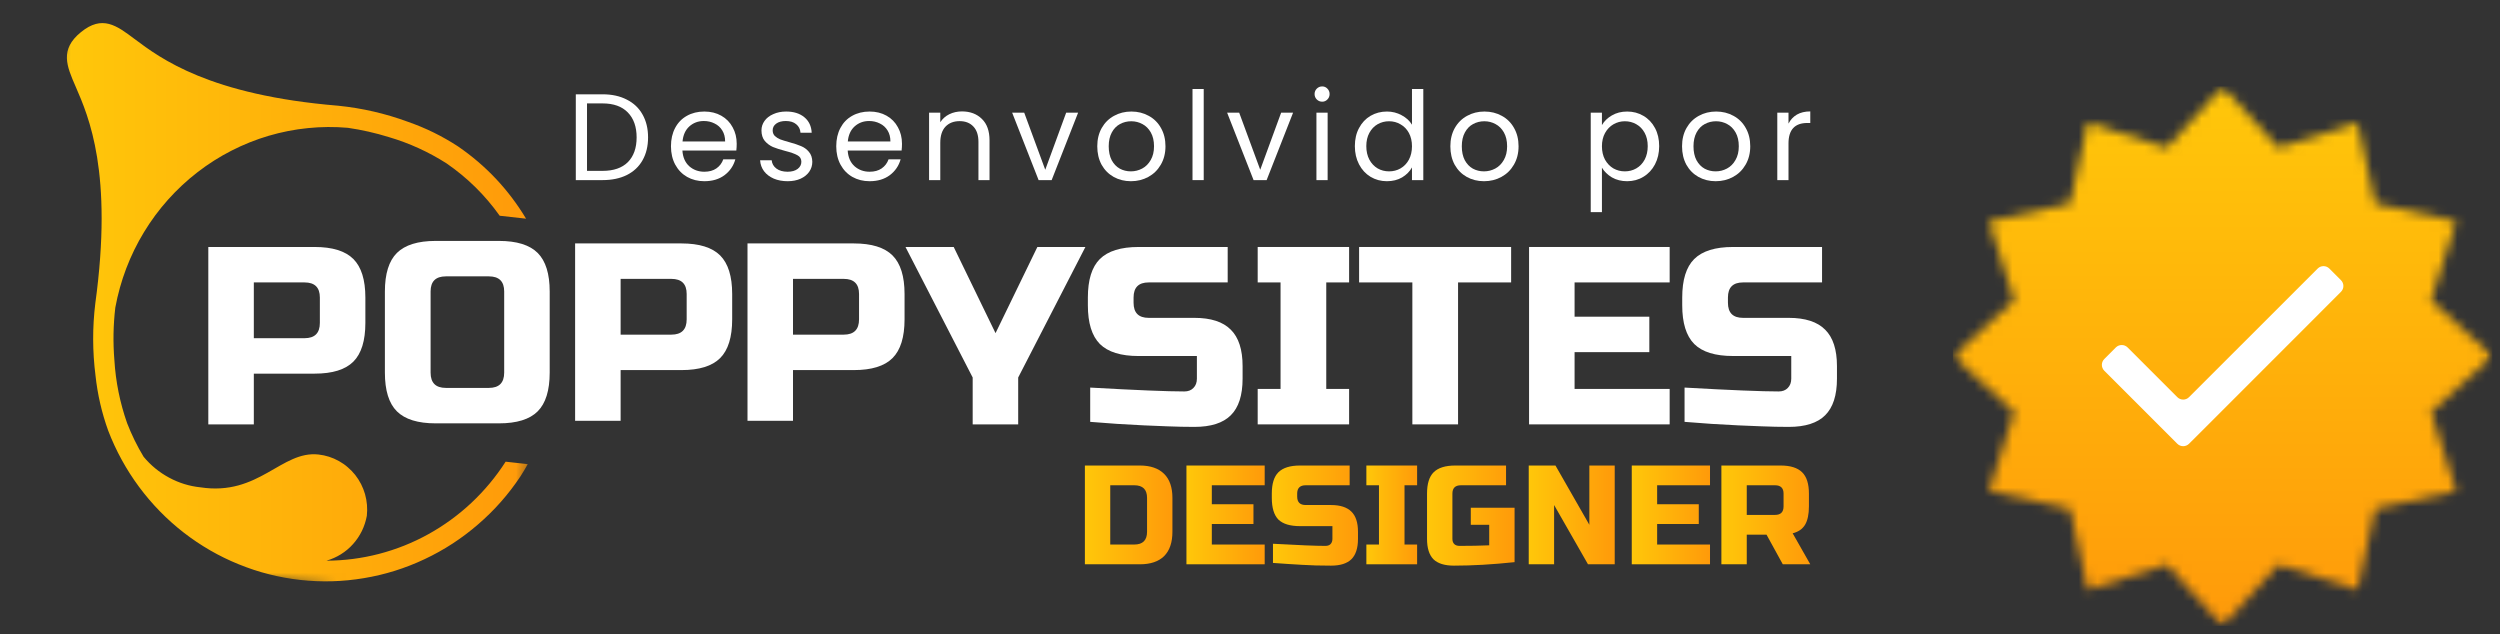
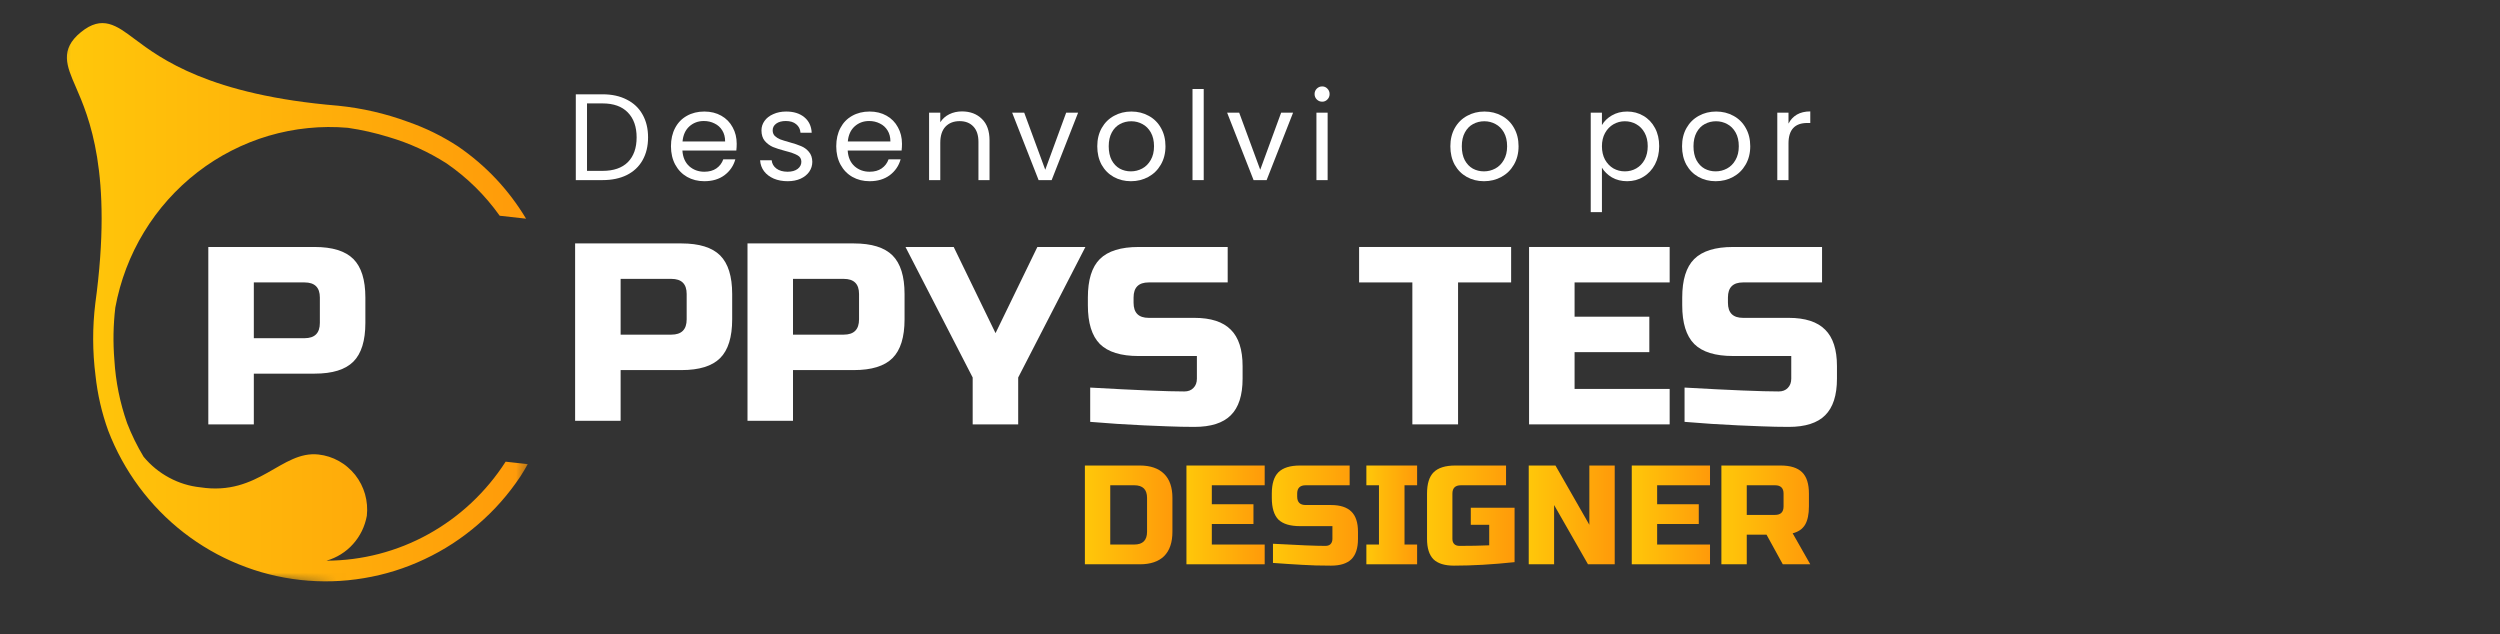
<svg xmlns="http://www.w3.org/2000/svg" width="264" height="67" viewBox="0 0 264 67" fill="none">
  <rect x="0" y="0" width="264" height="67" fill="#333333" stroke="none" />
  <path d="M63.626 9.958C64.614 9.958 65.467 10.144 66.187 10.517C66.915 10.881 67.469 11.405 67.851 12.09C68.241 12.775 68.436 13.581 68.436 14.508C68.436 15.435 68.241 16.241 67.851 16.926C67.469 17.602 66.915 18.122 66.187 18.486C65.467 18.841 64.614 19.019 63.626 19.019H60.805V9.958H63.626ZM63.626 18.044C64.796 18.044 65.688 17.736 66.304 17.121C66.919 16.497 67.227 15.626 67.227 14.508C67.227 13.381 66.915 12.502 66.291 11.869C65.675 11.236 64.787 10.92 63.626 10.92H61.988V18.044H63.626Z" fill="white" />
  <path d="M77.796 15.184C77.796 15.409 77.783 15.648 77.757 15.899H72.063C72.106 16.601 72.345 17.151 72.778 17.55C73.22 17.94 73.753 18.135 74.377 18.135C74.888 18.135 75.313 18.018 75.651 17.784C75.998 17.541 76.24 17.221 76.379 16.822H77.653C77.462 17.507 77.081 18.066 76.509 18.499C75.937 18.924 75.226 19.136 74.377 19.136C73.701 19.136 73.094 18.984 72.557 18.681C72.028 18.378 71.612 17.949 71.309 17.394C71.006 16.831 70.854 16.181 70.854 15.444C70.854 14.707 71.001 14.062 71.296 13.507C71.591 12.952 72.002 12.528 72.531 12.233C73.068 11.93 73.684 11.778 74.377 11.778C75.053 11.778 75.651 11.925 76.171 12.22C76.691 12.515 77.09 12.922 77.367 13.442C77.653 13.953 77.796 14.534 77.796 15.184ZM76.574 14.937C76.574 14.486 76.474 14.101 76.275 13.78C76.076 13.451 75.803 13.204 75.456 13.039C75.118 12.866 74.741 12.779 74.325 12.779C73.727 12.779 73.216 12.97 72.791 13.351C72.375 13.732 72.137 14.261 72.076 14.937H76.574Z" fill="white" />
  <path d="M83.18 19.136C82.634 19.136 82.144 19.045 81.711 18.863C81.277 18.672 80.935 18.412 80.684 18.083C80.432 17.745 80.294 17.359 80.268 16.926H81.49C81.524 17.281 81.689 17.572 81.984 17.797C82.287 18.022 82.681 18.135 83.167 18.135C83.617 18.135 83.973 18.035 84.233 17.836C84.493 17.637 84.623 17.385 84.623 17.082C84.623 16.77 84.484 16.54 84.207 16.393C83.929 16.237 83.5 16.085 82.92 15.938C82.391 15.799 81.958 15.661 81.62 15.522C81.29 15.375 81.004 15.162 80.762 14.885C80.528 14.599 80.411 14.226 80.411 13.767C80.411 13.403 80.519 13.069 80.736 12.766C80.952 12.463 81.26 12.224 81.659 12.051C82.057 11.869 82.512 11.778 83.024 11.778C83.812 11.778 84.449 11.977 84.935 12.376C85.42 12.775 85.68 13.321 85.715 14.014H84.532C84.506 13.641 84.354 13.342 84.077 13.117C83.808 12.892 83.444 12.779 82.985 12.779C82.56 12.779 82.222 12.87 81.971 13.052C81.719 13.234 81.594 13.472 81.594 13.767C81.594 14.001 81.667 14.196 81.815 14.352C81.971 14.499 82.161 14.621 82.387 14.716C82.621 14.803 82.941 14.902 83.349 15.015C83.86 15.154 84.276 15.292 84.597 15.431C84.917 15.561 85.19 15.76 85.416 16.029C85.65 16.298 85.771 16.649 85.78 17.082C85.78 17.472 85.671 17.823 85.455 18.135C85.238 18.447 84.93 18.694 84.532 18.876C84.142 19.049 83.691 19.136 83.18 19.136Z" fill="white" />
  <path d="M95.25 15.184C95.25 15.409 95.237 15.648 95.211 15.899H89.517C89.56 16.601 89.798 17.151 90.232 17.55C90.674 17.94 91.207 18.135 91.831 18.135C92.342 18.135 92.767 18.018 93.105 17.784C93.451 17.541 93.694 17.221 93.833 16.822H95.107C94.916 17.507 94.535 18.066 93.963 18.499C93.391 18.924 92.68 19.136 91.831 19.136C91.155 19.136 90.548 18.984 90.011 18.681C89.482 18.378 89.066 17.949 88.763 17.394C88.459 16.831 88.308 16.181 88.308 15.444C88.308 14.707 88.455 14.062 88.75 13.507C89.044 12.952 89.456 12.528 89.985 12.233C90.522 11.93 91.137 11.778 91.831 11.778C92.507 11.778 93.105 11.925 93.625 12.22C94.145 12.515 94.543 12.922 94.821 13.442C95.107 13.953 95.25 14.534 95.25 15.184ZM94.028 14.937C94.028 14.486 93.928 14.101 93.729 13.78C93.529 13.451 93.256 13.204 92.91 13.039C92.572 12.866 92.195 12.779 91.779 12.779C91.181 12.779 90.669 12.97 90.245 13.351C89.829 13.732 89.59 14.261 89.53 14.937H94.028Z" fill="white" />
  <path d="M101.582 11.765C102.449 11.765 103.151 12.029 103.688 12.558C104.225 13.078 104.494 13.832 104.494 14.82V19.019H103.324V14.989C103.324 14.278 103.146 13.737 102.791 13.364C102.436 12.983 101.95 12.792 101.335 12.792C100.711 12.792 100.213 12.987 99.84 13.377C99.476 13.767 99.294 14.335 99.294 15.08V19.019H98.111V11.895H99.294V12.909C99.528 12.545 99.844 12.263 100.243 12.064C100.65 11.865 101.097 11.765 101.582 11.765Z" fill="white" />
  <path d="M110.379 17.927L112.589 11.895H113.85L111.055 19.019H109.677L106.882 11.895H108.156L110.379 17.927Z" fill="white" />
  <path d="M119.421 19.136C118.753 19.136 118.147 18.984 117.601 18.681C117.063 18.378 116.639 17.949 116.327 17.394C116.023 16.831 115.872 16.181 115.872 15.444C115.872 14.716 116.028 14.075 116.34 13.52C116.66 12.957 117.094 12.528 117.64 12.233C118.186 11.93 118.797 11.778 119.473 11.778C120.149 11.778 120.76 11.93 121.306 12.233C121.852 12.528 122.281 12.952 122.593 13.507C122.913 14.062 123.074 14.707 123.074 15.444C123.074 16.181 122.909 16.831 122.58 17.394C122.259 17.949 121.821 18.378 121.267 18.681C120.712 18.984 120.097 19.136 119.421 19.136ZM119.421 18.096C119.845 18.096 120.244 17.996 120.617 17.797C120.989 17.598 121.288 17.299 121.514 16.9C121.748 16.501 121.865 16.016 121.865 15.444C121.865 14.872 121.752 14.387 121.527 13.988C121.301 13.589 121.007 13.295 120.643 13.104C120.279 12.905 119.884 12.805 119.46 12.805C119.026 12.805 118.628 12.905 118.264 13.104C117.908 13.295 117.622 13.589 117.406 13.988C117.189 14.387 117.081 14.872 117.081 15.444C117.081 16.025 117.185 16.514 117.393 16.913C117.609 17.312 117.895 17.611 118.251 17.81C118.606 18.001 118.996 18.096 119.421 18.096Z" fill="white" />
  <path d="M127.112 9.399V19.019H125.929V9.399H127.112Z" fill="white" />
  <path d="M133.08 17.927L135.29 11.895H136.551L133.756 19.019H132.378L129.583 11.895H130.857L133.08 17.927Z" fill="white" />
  <path d="M139.626 10.738C139.401 10.738 139.21 10.66 139.054 10.504C138.898 10.348 138.82 10.157 138.82 9.932C138.82 9.707 138.898 9.516 139.054 9.36C139.21 9.204 139.401 9.126 139.626 9.126C139.843 9.126 140.025 9.204 140.172 9.36C140.328 9.516 140.406 9.707 140.406 9.932C140.406 10.157 140.328 10.348 140.172 10.504C140.025 10.66 139.843 10.738 139.626 10.738ZM140.198 11.895V19.019H139.015V11.895H140.198Z" fill="white" />
-   <path d="M143.073 15.431C143.073 14.703 143.22 14.066 143.515 13.52C143.809 12.965 144.212 12.536 144.724 12.233C145.244 11.93 145.824 11.778 146.466 11.778C147.02 11.778 147.536 11.908 148.013 12.168C148.489 12.419 148.853 12.753 149.105 13.169V9.399H150.301V19.019H149.105V17.68C148.871 18.105 148.524 18.456 148.065 18.733C147.605 19.002 147.068 19.136 146.453 19.136C145.82 19.136 145.244 18.98 144.724 18.668C144.212 18.356 143.809 17.918 143.515 17.355C143.22 16.792 143.073 16.15 143.073 15.431ZM149.105 15.444C149.105 14.907 148.996 14.439 148.78 14.04C148.563 13.641 148.268 13.338 147.896 13.13C147.532 12.913 147.129 12.805 146.687 12.805C146.245 12.805 145.842 12.909 145.478 13.117C145.114 13.325 144.823 13.628 144.607 14.027C144.39 14.426 144.282 14.894 144.282 15.431C144.282 15.977 144.39 16.454 144.607 16.861C144.823 17.26 145.114 17.567 145.478 17.784C145.842 17.992 146.245 18.096 146.687 18.096C147.129 18.096 147.532 17.992 147.896 17.784C148.268 17.567 148.563 17.26 148.78 16.861C148.996 16.454 149.105 15.981 149.105 15.444Z" fill="white" />
  <path d="M156.707 19.136C156.039 19.136 155.433 18.984 154.887 18.681C154.349 18.378 153.925 17.949 153.613 17.394C153.309 16.831 153.158 16.181 153.158 15.444C153.158 14.716 153.314 14.075 153.626 13.52C153.946 12.957 154.38 12.528 154.926 12.233C155.472 11.93 156.083 11.778 156.759 11.778C157.435 11.778 158.046 11.93 158.592 12.233C159.138 12.528 159.567 12.952 159.879 13.507C160.199 14.062 160.36 14.707 160.36 15.444C160.36 16.181 160.195 16.831 159.866 17.394C159.545 17.949 159.107 18.378 158.553 18.681C157.998 18.984 157.383 19.136 156.707 19.136ZM156.707 18.096C157.131 18.096 157.53 17.996 157.903 17.797C158.275 17.598 158.574 17.299 158.8 16.9C159.034 16.501 159.151 16.016 159.151 15.444C159.151 14.872 159.038 14.387 158.813 13.988C158.587 13.589 158.293 13.295 157.929 13.104C157.565 12.905 157.17 12.805 156.746 12.805C156.312 12.805 155.914 12.905 155.55 13.104C155.194 13.295 154.908 13.589 154.692 13.988C154.475 14.387 154.367 14.872 154.367 15.444C154.367 16.025 154.471 16.514 154.679 16.913C154.895 17.312 155.181 17.611 155.537 17.81C155.892 18.001 156.282 18.096 156.707 18.096Z" fill="white" />
  <path d="M169.164 13.208C169.398 12.801 169.745 12.463 170.204 12.194C170.672 11.917 171.214 11.778 171.829 11.778C172.462 11.778 173.034 11.93 173.545 12.233C174.065 12.536 174.472 12.965 174.767 13.52C175.062 14.066 175.209 14.703 175.209 15.431C175.209 16.15 175.062 16.792 174.767 17.355C174.472 17.918 174.065 18.356 173.545 18.668C173.034 18.98 172.462 19.136 171.829 19.136C171.222 19.136 170.685 19.002 170.217 18.733C169.758 18.456 169.407 18.113 169.164 17.706V22.399H167.981V11.895H169.164V13.208ZM174 15.431C174 14.894 173.892 14.426 173.675 14.027C173.458 13.628 173.164 13.325 172.791 13.117C172.427 12.909 172.024 12.805 171.582 12.805C171.149 12.805 170.746 12.913 170.373 13.13C170.009 13.338 169.714 13.646 169.489 14.053C169.272 14.452 169.164 14.915 169.164 15.444C169.164 15.981 169.272 16.454 169.489 16.861C169.714 17.26 170.009 17.567 170.373 17.784C170.746 17.992 171.149 18.096 171.582 18.096C172.024 18.096 172.427 17.992 172.791 17.784C173.164 17.567 173.458 17.26 173.675 16.861C173.892 16.454 174 15.977 174 15.431Z" fill="white" />
  <path d="M181.173 19.136C180.506 19.136 179.899 18.984 179.353 18.681C178.816 18.378 178.391 17.949 178.079 17.394C177.776 16.831 177.624 16.181 177.624 15.444C177.624 14.716 177.78 14.075 178.092 13.52C178.413 12.957 178.846 12.528 179.392 12.233C179.938 11.93 180.549 11.778 181.225 11.778C181.901 11.778 182.512 11.93 183.058 12.233C183.604 12.528 184.033 12.952 184.345 13.507C184.666 14.062 184.826 14.707 184.826 15.444C184.826 16.181 184.662 16.831 184.332 17.394C184.012 17.949 183.574 18.378 183.019 18.681C182.465 18.984 181.849 19.136 181.173 19.136ZM181.173 18.096C181.598 18.096 181.997 17.996 182.369 17.797C182.742 17.598 183.041 17.299 183.266 16.9C183.5 16.501 183.617 16.016 183.617 15.444C183.617 14.872 183.505 14.387 183.279 13.988C183.054 13.589 182.759 13.295 182.395 13.104C182.031 12.905 181.637 12.805 181.212 12.805C180.779 12.805 180.38 12.905 180.016 13.104C179.661 13.295 179.375 13.589 179.158 13.988C178.942 14.387 178.833 14.872 178.833 15.444C178.833 16.025 178.937 16.514 179.145 16.913C179.362 17.312 179.648 17.611 180.003 17.81C180.359 18.001 180.749 18.096 181.173 18.096Z" fill="white" />
  <path d="M188.865 13.052C189.073 12.645 189.367 12.328 189.749 12.103C190.139 11.878 190.611 11.765 191.166 11.765V12.987H190.854C189.528 12.987 188.865 13.706 188.865 15.145V19.019H187.682V11.895H188.865V13.052Z" fill="white" />
  <path d="M21.998 26.081H33.225C35.107 26.081 36.467 26.506 37.315 27.35C38.159 28.198 38.583 29.552 38.583 31.419V34.098C38.583 35.979 38.159 37.344 37.315 38.188C36.467 39.036 35.107 39.456 33.225 39.456H26.804V44.814H21.998V26.081ZM33.777 31.419C33.777 30.355 33.236 29.824 32.162 29.824H26.804V35.713H32.162C33.236 35.713 33.777 35.176 33.777 34.098V31.419Z" fill="white" />
-   <path d="M53.242 30.779C53.242 29.716 52.7 29.184 51.626 29.184H47.086C46.008 29.184 45.471 29.716 45.471 30.779V39.348C45.471 40.427 46.008 40.963 47.086 40.963H51.626C52.7 40.963 53.242 40.427 53.242 39.348V30.779ZM58.048 39.348C58.048 41.229 57.623 42.594 56.78 43.438C55.931 44.286 54.571 44.706 52.69 44.706H46.002C44.131 44.706 42.771 44.286 41.912 43.438C41.064 42.594 40.645 41.229 40.645 39.348V30.779C40.645 28.913 41.064 27.558 41.912 26.71C42.771 25.866 44.131 25.441 46.002 25.441H52.69C54.571 25.441 55.931 25.866 56.78 26.71C57.623 27.558 58.048 28.913 58.048 30.779V39.348Z" fill="white" />
  <path d="M60.732 25.706H71.96C73.841 25.706 75.201 26.131 76.05 26.975C76.893 27.823 77.318 29.177 77.318 31.044V33.723C77.318 35.604 76.893 36.969 76.05 37.813C75.201 38.661 73.841 39.081 71.96 39.081H65.538V44.439H60.732V25.706ZM72.512 31.044C72.512 29.98 71.971 29.449 70.896 29.449H65.538V35.338H70.896C71.971 35.338 72.512 34.802 72.512 33.723V31.044Z" fill="white" />
  <path d="M78.936 25.706H90.162C92.044 25.706 93.404 26.131 94.252 26.975C95.096 27.823 95.521 29.177 95.521 31.044V33.723C95.521 35.604 95.096 36.969 94.252 37.813C93.404 38.661 92.044 39.081 90.162 39.081H83.741V44.439H78.936V25.706ZM90.715 31.044C90.715 29.98 90.172 29.449 89.1 29.449H83.741V35.338H89.1C90.172 35.338 90.715 34.802 90.715 33.723V31.044Z" fill="white" />
  <path d="M95.619 26.081H100.711L105.128 35.181L109.546 26.081H114.618L107.521 39.865V44.814H102.715V39.865L95.619 26.081Z" fill="white" />
  <path d="M115.125 40.928C120.017 41.205 123.33 41.337 125.063 41.337C125.473 41.337 125.789 41.215 126.024 40.969C126.269 40.724 126.392 40.396 126.392 39.987V37.596H120.237C118.366 37.596 117.006 37.176 116.146 36.327C115.298 35.468 114.879 34.108 114.879 32.237V31.419C114.879 29.552 115.298 28.198 116.146 27.35C117.006 26.506 118.366 26.081 120.237 26.081H129.644V29.824H121.3C120.237 29.824 119.705 30.355 119.705 31.419V31.971C119.705 33.034 120.237 33.566 121.3 33.566H126.126C127.87 33.566 129.153 33.985 129.971 34.814C130.8 35.632 131.218 36.916 131.218 38.658V39.987C131.218 41.747 130.8 43.035 129.971 43.853C129.153 44.671 127.87 45.08 126.126 45.08C125.211 45.08 124.25 45.059 123.244 45.019L120.769 44.917C118.954 44.835 117.072 44.712 115.125 44.548V40.928Z" fill="white" />
-   <path d="M142.466 44.814H132.812V41.071H135.226V29.824H132.812V26.081H142.466V29.824H140.053V41.071H142.466V44.814Z" fill="white" />
  <path d="M153.971 44.814H149.145V29.824H143.521V26.081H159.575V29.824H153.971V44.814Z" fill="white" />
  <path d="M176.316 44.814H161.469V26.081H176.316V29.824H166.275V33.443H174.169V37.186H166.275V41.071H176.316V44.814Z" fill="white" />
  <path d="M177.889 40.928C182.781 41.205 186.095 41.337 187.828 41.337C188.236 41.337 188.553 41.215 188.788 40.969C189.034 40.724 189.157 40.396 189.157 39.987V37.594H183C181.13 37.594 179.77 37.175 178.911 36.327C178.062 35.468 177.643 34.108 177.643 32.237V31.419C177.643 29.552 178.062 28.198 178.911 27.35C179.77 26.506 181.13 26.081 183 26.081H192.408V29.824H184.064C183 29.824 182.47 30.355 182.47 31.419V31.971C182.47 33.034 183 33.566 184.064 33.566H188.891C190.634 33.566 191.917 33.985 192.736 34.814C193.564 35.631 193.983 36.914 193.983 38.658V39.987C193.983 41.746 193.564 43.034 192.736 43.853C191.917 44.671 190.634 45.08 188.891 45.08C187.976 45.08 187.014 45.059 186.007 45.019L183.532 44.917C181.717 44.835 179.836 44.712 177.889 44.548V40.928Z" fill="white" />
  <path d="M120.372 49.159C121.487 49.159 122.341 49.456 122.929 50.038C123.511 50.611 123.808 51.46 123.808 52.574V56.152C123.808 57.287 123.511 58.147 122.929 58.729C122.341 59.302 121.487 59.589 120.372 59.589H114.564V49.159H120.372ZM121.129 52.574C121.129 51.69 120.679 51.244 119.779 51.244H117.243V57.503H119.779C120.679 57.503 121.129 57.053 121.129 56.152V52.574Z" fill="url(#paint0_linear_243_925)" />
  <path d="M133.551 59.589H125.289V49.159H133.551V51.244H127.968V53.248H132.365V55.335H127.968V57.503H133.551V59.589Z" fill="url(#paint1_linear_243_925)" />
  <path d="M134.426 57.421C137.15 57.574 138.996 57.646 139.967 57.646C140.198 57.646 140.376 57.585 140.499 57.462C140.632 57.328 140.703 57.145 140.703 56.909V55.56H137.289C136.235 55.56 135.474 55.329 134.997 54.865C134.533 54.389 134.303 53.627 134.303 52.574V52.124C134.303 51.091 134.533 50.339 134.997 49.875C135.474 49.399 136.235 49.159 137.289 49.159H142.523V51.244H137.881C137.278 51.244 136.982 51.542 136.982 52.124V52.431C136.982 53.034 137.278 53.331 137.881 53.331H140.56C141.527 53.331 142.243 53.566 142.707 54.026C143.168 54.476 143.403 55.187 143.403 56.152V56.909C143.403 57.881 143.168 58.597 142.707 59.057C142.243 59.507 141.527 59.732 140.56 59.732C140.055 59.732 139.518 59.721 138.945 59.711L137.574 59.65C136.562 59.593 135.515 59.527 134.426 59.445V57.421Z" fill="url(#paint2_linear_243_925)" />
  <path d="M149.647 59.589H144.289V57.503H145.619V51.244H144.289V49.159H149.647V51.244H148.317V57.503H149.647V59.589Z" fill="url(#paint3_linear_243_925)" />
  <path d="M159.939 59.363C157.617 59.609 155.486 59.732 153.537 59.732C152.556 59.732 151.83 59.507 151.37 59.057C150.92 58.597 150.695 57.881 150.695 56.909V52.124C150.695 51.091 150.924 50.339 151.39 49.875C151.866 49.399 152.627 49.159 153.681 49.159H159.039V51.244H154.274C153.671 51.244 153.374 51.542 153.374 52.124V56.909C153.374 57.145 153.44 57.328 153.578 57.462C153.712 57.585 153.896 57.646 154.131 57.646C155.275 57.646 156.319 57.625 157.26 57.585V55.417H155.316V53.617H159.939V59.363Z" fill="url(#paint4_linear_243_925)" />
  <path d="M170.514 59.589H167.692L164.113 53.331V59.589H161.434V49.159H164.257L167.835 55.417V49.159H170.514V59.589Z" fill="url(#paint5_linear_243_925)" />
  <path d="M180.577 59.589H172.314V49.159H180.577V51.244H174.994V53.248H179.391V55.335H174.994V57.503H180.577V59.589Z" fill="url(#paint6_linear_243_925)" />
  <path d="M181.779 49.159H188.037C189.07 49.159 189.827 49.399 190.307 49.875C190.783 50.339 191.023 51.091 191.023 52.124V53.473C191.023 54.307 190.885 54.956 190.614 55.417C190.337 55.867 189.903 56.168 189.305 56.316L191.166 59.589H188.262L186.544 56.459H184.458V59.589H181.779V49.159ZM188.344 52.124C188.344 51.542 188.042 51.244 187.444 51.244H184.458V54.374H187.444C188.042 54.374 188.344 54.077 188.344 53.473V52.124Z" fill="url(#paint7_linear_243_925)" />
  <mask id="mask0_243_925" style="mask-type:luminance" maskUnits="userSpaceOnUse" x="0" y="0" width="61" height="65">
    <path d="M60.442 6.502L6.78 0.561L0.404 58.123L54.066 64.064L60.442 6.502Z" fill="white" />
  </mask>
  <g mask="url(#mask0_243_925)">
    <path d="M8.548 3.394C10.802 1.559 12.305 2.684 14.207 4.115C16.958 6.175 22.106 10.041 35.726 11.165C38.242 11.421 40.691 11.984 43.063 12.857C44.934 13.507 46.698 14.371 48.359 15.455C51.304 17.474 53.702 20.015 55.553 23.093L52.767 22.782C51.218 20.603 49.346 18.763 47.158 17.255C45.256 16.043 43.226 15.113 41.069 14.479C39.653 14.039 38.206 13.712 36.739 13.497C35.328 13.374 33.922 13.384 32.516 13.528C31.11 13.665 29.729 13.942 28.369 14.34C27.014 14.739 25.706 15.266 24.443 15.91C23.18 16.555 21.983 17.315 20.859 18.185C19.734 19.054 18.696 20.021 17.745 21.084C16.794 22.148 15.951 23.287 15.209 24.509C14.463 25.732 13.839 27.015 13.328 28.354C12.822 29.689 12.438 31.063 12.178 32.475C11.958 34.325 11.927 36.181 12.08 38.043C12.219 40.317 12.668 42.531 13.42 44.678C13.9 45.916 14.478 47.097 15.163 48.232C15.92 49.142 16.815 49.878 17.852 50.436C18.89 50.998 19.995 51.341 21.166 51.462C27.347 52.408 29.714 47.562 33.635 47.996C34.014 48.037 34.382 48.119 34.745 48.232C35.108 48.35 35.455 48.498 35.788 48.687C36.12 48.871 36.432 49.085 36.718 49.336C37.01 49.581 37.275 49.858 37.511 50.154C37.746 50.456 37.955 50.778 38.129 51.12C38.303 51.463 38.441 51.816 38.548 52.184C38.651 52.557 38.722 52.935 38.753 53.319C38.784 53.702 38.779 54.086 38.738 54.469C38.635 55.026 38.462 55.558 38.216 56.069C37.965 56.575 37.654 57.041 37.275 57.461C36.902 57.88 36.473 58.237 35.997 58.533C35.517 58.83 35.01 59.055 34.474 59.208C36.35 59.203 38.201 58.963 40.021 58.492C41.841 58.017 43.579 57.327 45.231 56.412C46.882 55.497 48.4 54.393 49.781 53.099C51.161 51.8 52.368 50.354 53.395 48.753L55.732 49.014C55.481 49.444 55.246 49.878 54.965 50.297C53.702 52.199 52.209 53.891 50.486 55.374C48.769 56.861 46.882 58.089 44.832 59.051C42.787 60.016 40.65 60.686 38.421 61.054C36.191 61.428 33.957 61.489 31.718 61.243C29.474 60.993 27.311 60.446 25.215 59.592C23.124 58.744 21.186 57.623 19.396 56.238C17.607 54.848 16.038 53.237 14.683 51.412C13.333 49.587 12.244 47.608 11.426 45.476C10.746 43.595 10.301 41.657 10.086 39.663C9.764 37.117 9.754 34.575 10.066 32.025C11.953 18.247 9.376 12.336 7.995 9.161C7.039 6.968 6.288 5.234 8.548 3.394Z" fill="url(#paint8_linear_243_925)" />
  </g>
  <mask id="mask1_243_925" style="mask-type:luminance" maskUnits="userSpaceOnUse" x="206" y="9" width="58" height="58">
-     <path d="M206.225 9.126H263.193V66.095H206.225V9.126Z" fill="white" />
-   </mask>
+     </mask>
  <g mask="url(#mask1_243_925)">
    <mask id="mask2_243_925" style="mask-type:luminance" maskUnits="userSpaceOnUse" x="206" y="9" width="58" height="58">
      <path d="M263.193 37.61L256.719 43.511L259.381 51.855L250.824 53.725L248.954 62.282L240.605 59.626L234.709 66.1L228.808 59.626L220.464 62.282L218.594 53.725L210.037 51.855L212.699 43.511L206.225 37.61L212.699 31.715L210.037 23.366L218.594 21.496L220.464 12.944L228.808 15.6L234.709 9.126L240.605 15.6L248.954 12.944L250.824 21.496L259.381 23.366L256.719 31.715L263.193 37.61Z" fill="white" />
    </mask>
    <g mask="url(#mask2_243_925)">
      <path d="M206.225 9.126V66.095H263.193V9.126H206.225Z" fill="url(#paint9_linear_243_925)" />
    </g>
  </g>
-   <path d="M247.204 29.584L245.98 28.36C245.642 28.017 245.085 28.017 244.746 28.36L231.163 41.938C230.824 42.282 230.267 42.282 229.923 41.938L224.673 36.688C224.335 36.35 223.777 36.35 223.434 36.688L222.215 37.912C221.871 38.251 221.871 38.808 222.215 39.152L229.923 46.86C230.267 47.204 230.819 47.204 231.163 46.86L233.007 45.022L247.204 30.819C247.548 30.48 247.548 29.923 247.204 29.584Z" fill="white" />
  <defs>
    <linearGradient id="paint0_linear_243_925" x1="114.564" y1="54.374" x2="123.808" y2="54.374" gradientUnits="userSpaceOnUse">
      <stop stop-color="#FFC70A" />
      <stop offset="0.5" stop-color="#FFB10A" />
      <stop offset="1" stop-color="#FF9A0A" />
    </linearGradient>
    <linearGradient id="paint1_linear_243_925" x1="125.289" y1="54.374" x2="133.551" y2="54.374" gradientUnits="userSpaceOnUse">
      <stop stop-color="#FFC70A" />
      <stop offset="0.5" stop-color="#FFB10A" />
      <stop offset="1" stop-color="#FF9A0A" />
    </linearGradient>
    <linearGradient id="paint2_linear_243_925" x1="134.303" y1="54.446" x2="143.403" y2="54.446" gradientUnits="userSpaceOnUse">
      <stop stop-color="#FFC70A" />
      <stop offset="0.5" stop-color="#FFB10A" />
      <stop offset="1" stop-color="#FF9A0A" />
    </linearGradient>
    <linearGradient id="paint3_linear_243_925" x1="144.289" y1="54.374" x2="149.647" y2="54.374" gradientUnits="userSpaceOnUse">
      <stop stop-color="#FFC70A" />
      <stop offset="0.5" stop-color="#FFB10A" />
      <stop offset="1" stop-color="#FF9A0A" />
    </linearGradient>
    <linearGradient id="paint4_linear_243_925" x1="150.695" y1="54.446" x2="159.939" y2="54.446" gradientUnits="userSpaceOnUse">
      <stop stop-color="#FFC70A" />
      <stop offset="0.5" stop-color="#FFB10A" />
      <stop offset="1" stop-color="#FF9A0A" />
    </linearGradient>
    <linearGradient id="paint5_linear_243_925" x1="161.434" y1="54.374" x2="170.514" y2="54.374" gradientUnits="userSpaceOnUse">
      <stop stop-color="#FFC70A" />
      <stop offset="0.5" stop-color="#FFB10A" />
      <stop offset="1" stop-color="#FF9A0A" />
    </linearGradient>
    <linearGradient id="paint6_linear_243_925" x1="172.314" y1="54.374" x2="180.577" y2="54.374" gradientUnits="userSpaceOnUse">
      <stop stop-color="#FFC70A" />
      <stop offset="0.5" stop-color="#FFB10A" />
      <stop offset="1" stop-color="#FF9A0A" />
    </linearGradient>
    <linearGradient id="paint7_linear_243_925" x1="181.779" y1="54.374" x2="191.166" y2="54.374" gradientUnits="userSpaceOnUse">
      <stop stop-color="#FFC70A" />
      <stop offset="0.5" stop-color="#FFB10A" />
      <stop offset="1" stop-color="#FF9A0A" />
    </linearGradient>
    <linearGradient id="paint8_linear_243_925" x1="7.064" y1="31.914" x2="55.732" y2="31.914" gradientUnits="userSpaceOnUse">
      <stop stop-color="#FFC70A" />
      <stop offset="0.5" stop-color="#FFB10A" />
      <stop offset="1" stop-color="#FF9A0A" />
    </linearGradient>
    <linearGradient id="paint9_linear_243_925" x1="234.709" y1="9.126" x2="234.709" y2="66.095" gradientUnits="userSpaceOnUse">
      <stop stop-color="#FFC70A" />
      <stop offset="0.5" stop-color="#FFB10A" />
      <stop offset="1" stop-color="#FF9A0A" />
    </linearGradient>
  </defs>
</svg>